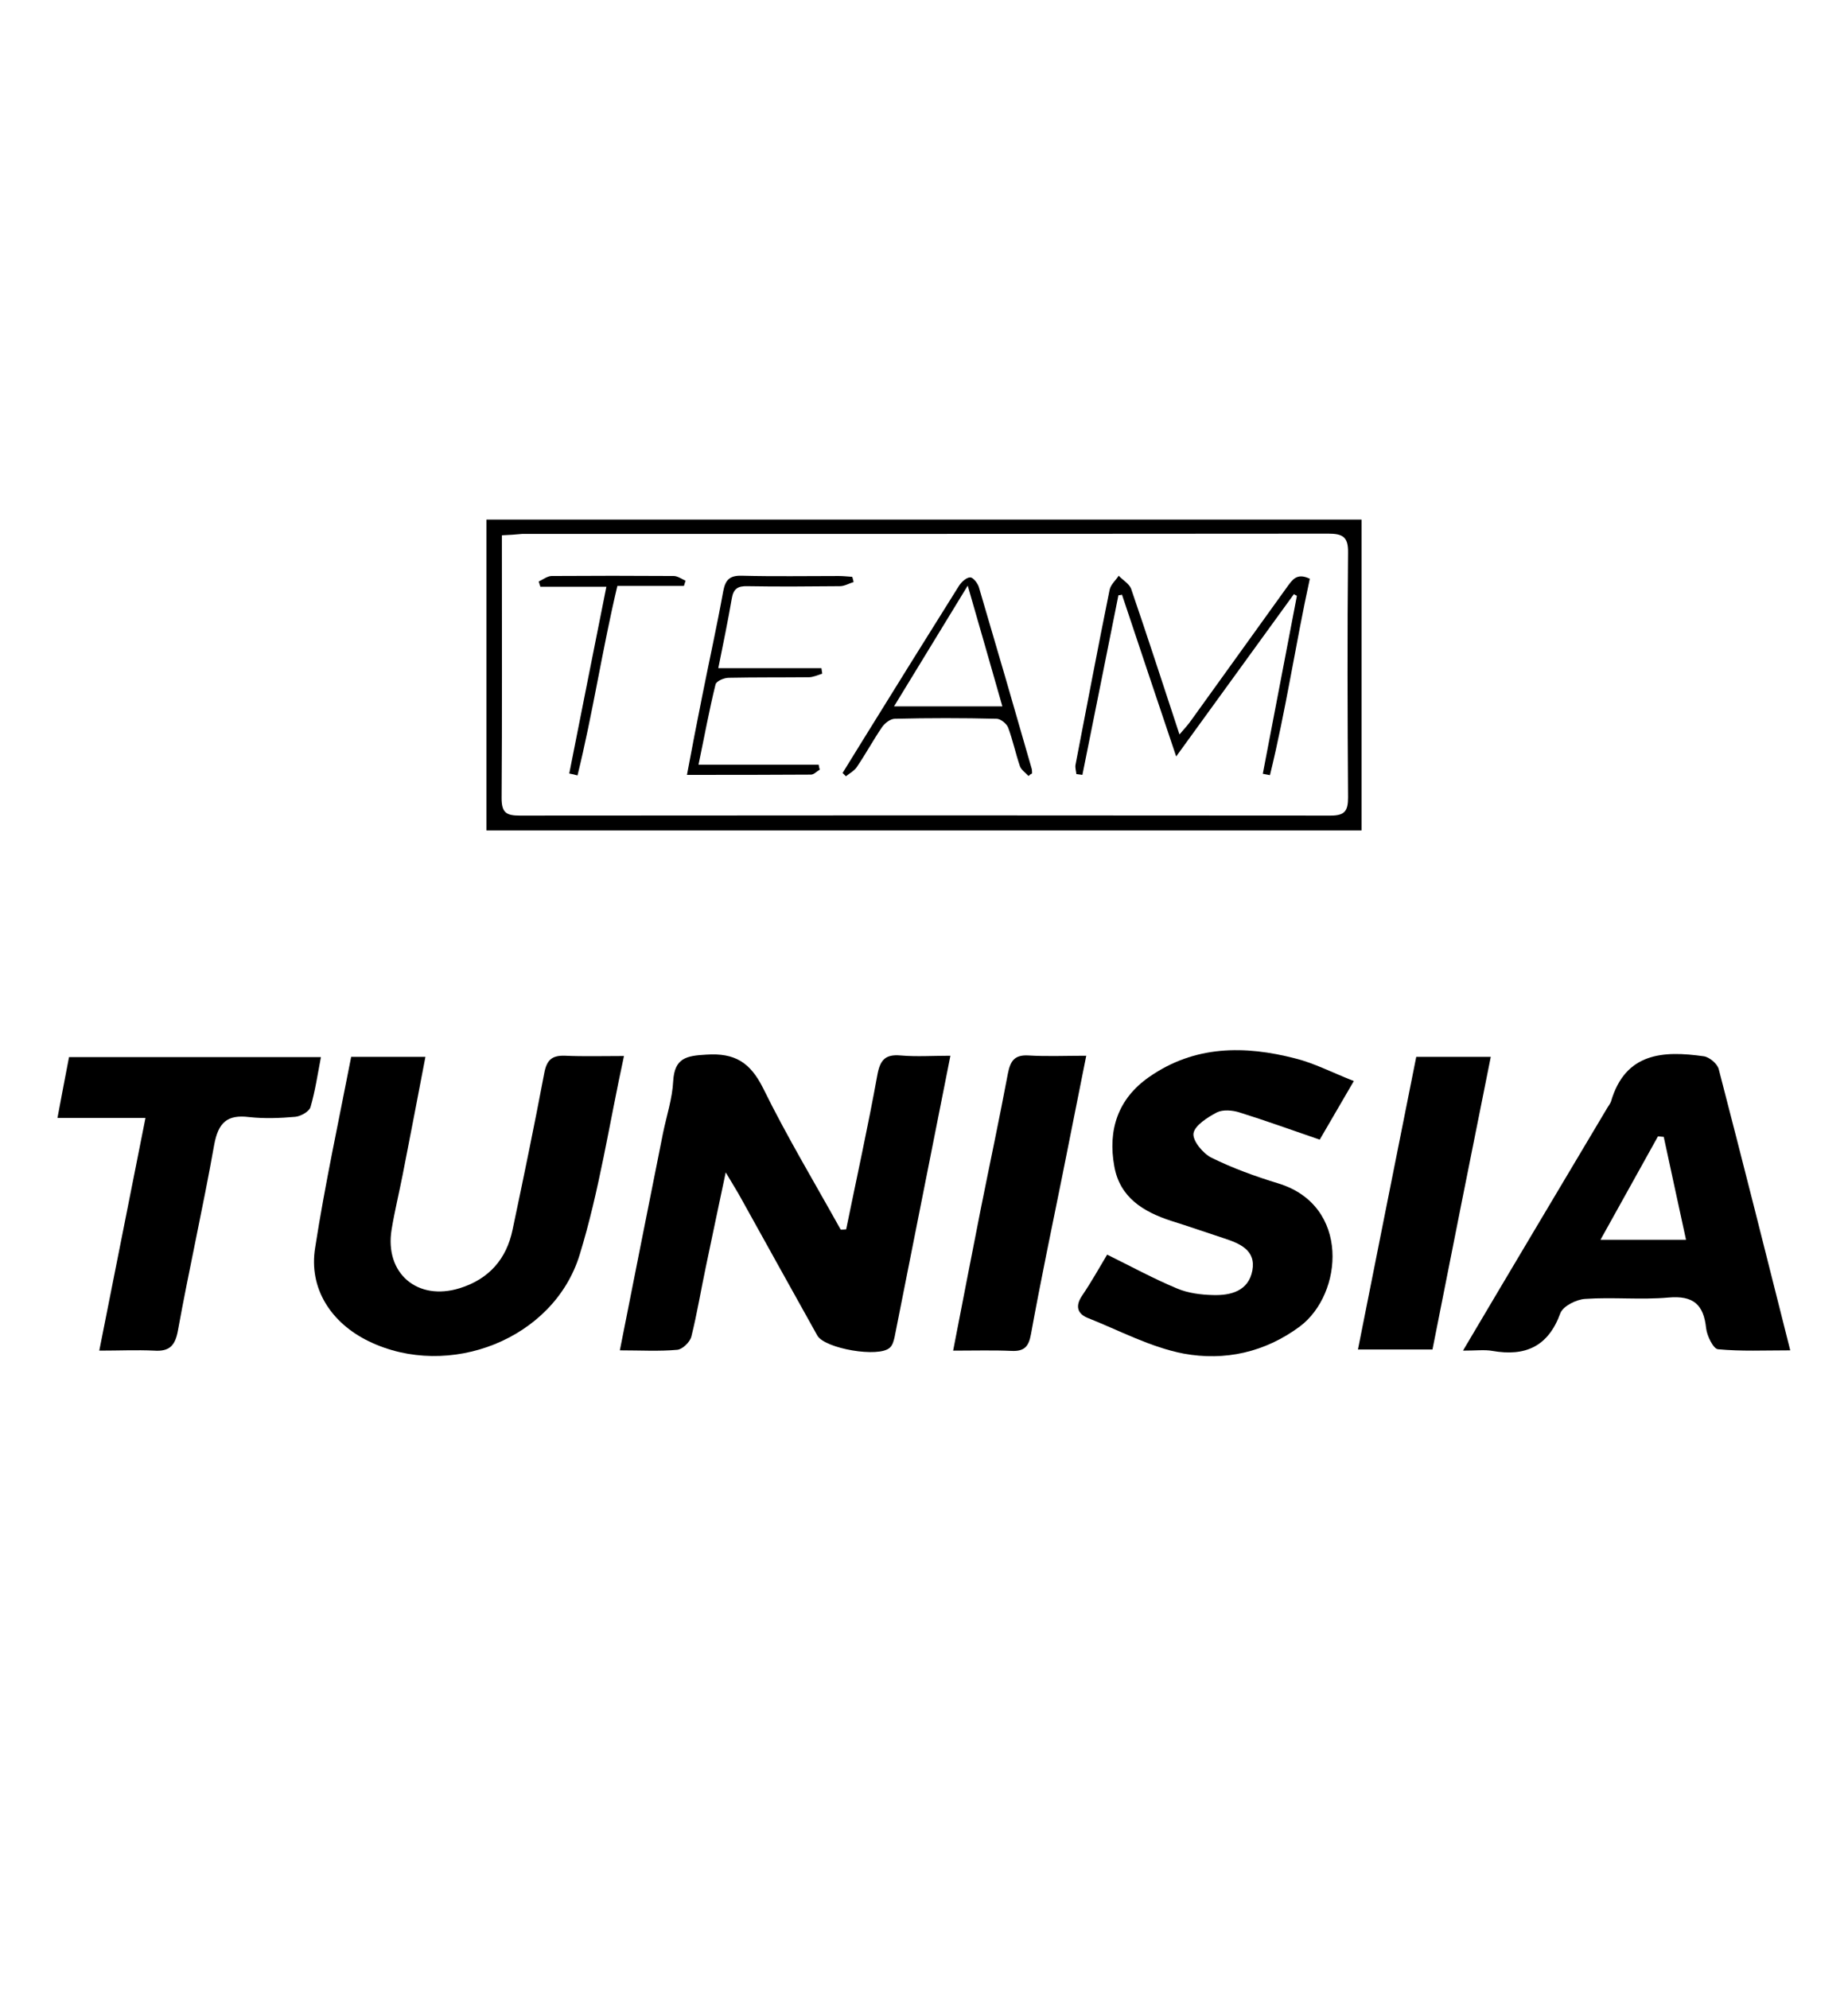
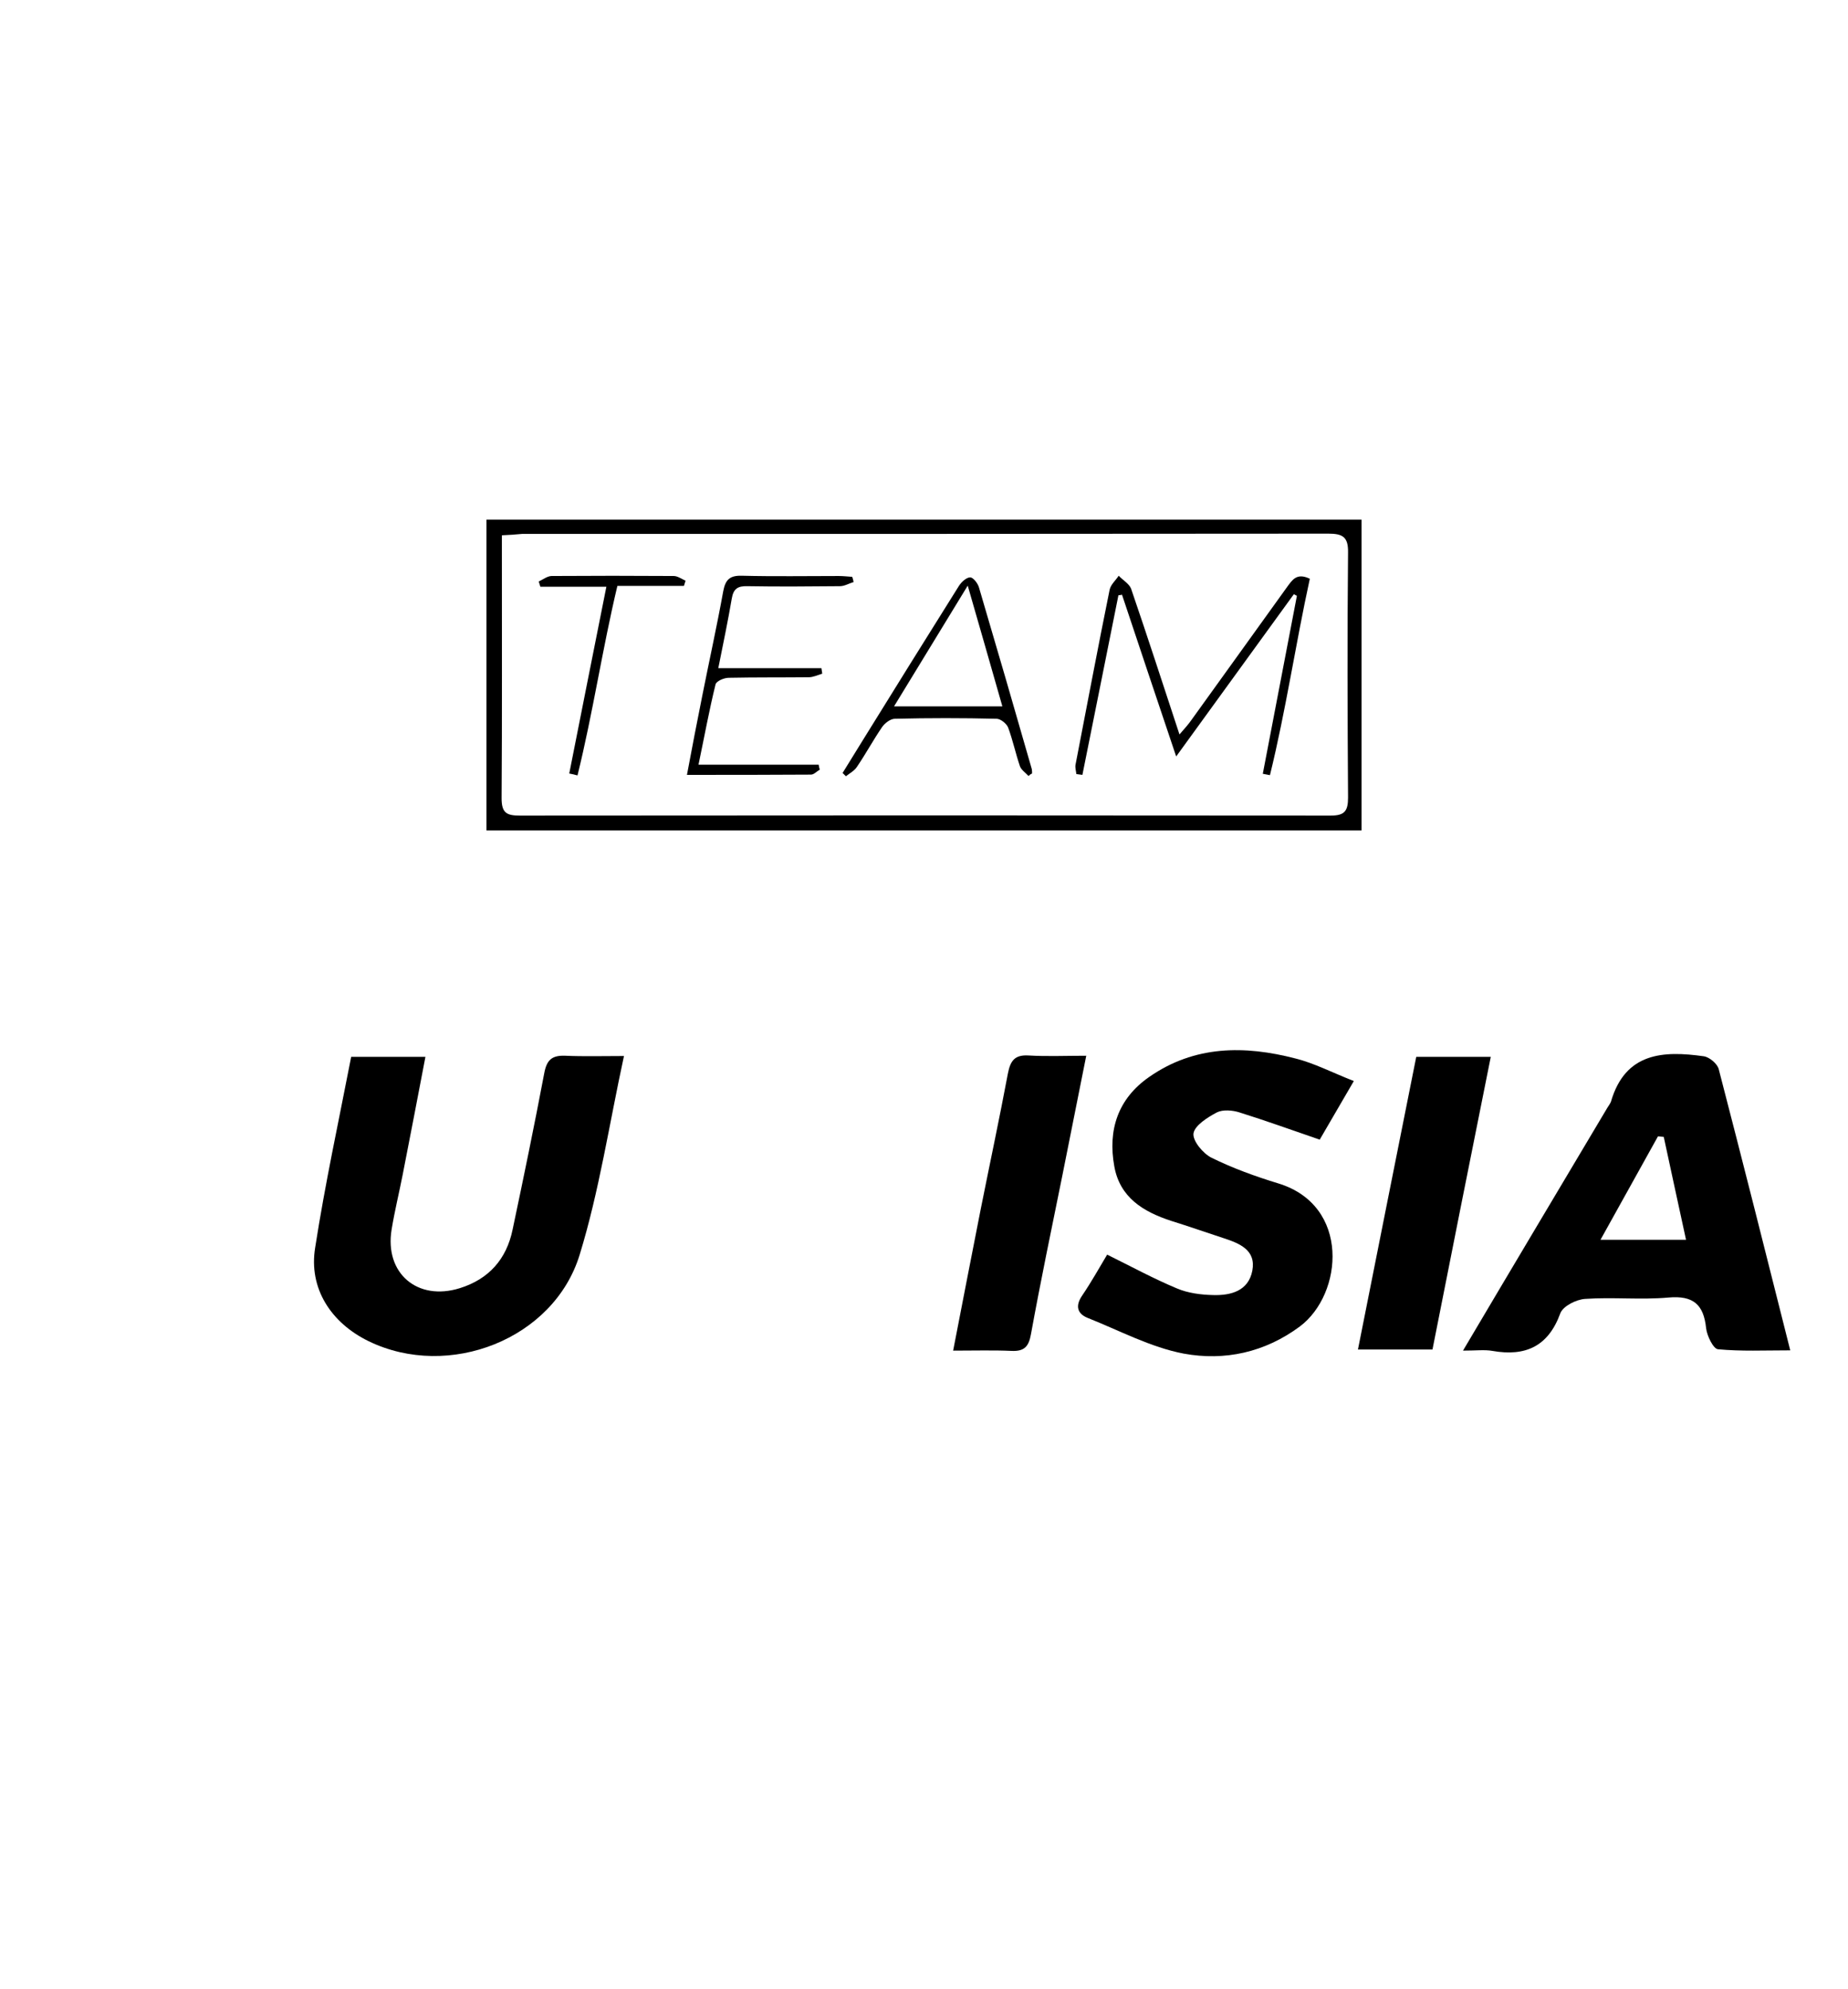
<svg xmlns="http://www.w3.org/2000/svg" version="1.1" id="Layer_1" x="0px" y="0px" viewBox="0 0 672 723" style="enable-background:new 0 0 672 723;" xml:space="preserve">
  <g>
-     <path d="M307.7,446.9c3.8-18.6,7.9-37.2,11.3-55.9c1-5.6,2.8-7.8,8.5-7.3c5.8,0.5,11.6,0.1,18.1,0.1   c-6.9,34.8-13.6,68.6-20.3,102.3c-0.3,1.3-0.7,2.9-1.7,3.8c-3.9,3.8-23.7,0.4-26.4-4.4c-9.3-16.6-18.5-33.3-27.8-50   c-1.3-2.4-2.8-4.7-5.5-9.3c-2.7,12.9-5,23.5-7.2,34.2c-1.8,8.5-3.2,17.1-5.3,25.5c-0.5,2-3.2,4.6-5.1,4.8   c-6.6,0.6-13.4,0.2-20.9,0.2c5.3-26.9,10.5-52.9,15.7-79c1.3-6.3,3.4-12.6,3.7-18.9c0.5-8.4,4.8-9.2,12-9.6   c10.4-0.7,16,2.8,20.7,12.2c8.6,17.5,18.7,34.3,28.2,51.4C306.2,447,307,447,307.7,446.9z" />
    <path d="M127.7,384.2c9.1,0,17.4,0,27,0c-2.8,14.6-5.5,28.8-8.3,43c-1.3,6.6-2.9,13.1-4,19.8c-2.6,15.9,9.4,26.1,24.8,21.3   c10.6-3.3,17-10.6,19.2-21.3c4-18.9,7.9-37.8,11.5-56.8c0.9-4.9,2.8-6.6,7.7-6.4c6.6,0.3,13.3,0.1,21.3,0.1   c-5.4,24.9-9,49.1-16.1,72.2c-9.4,30.8-47.6,45.6-76.7,31.5c-13.8-6.7-21.9-19.3-19.5-34C118.2,430.4,123.2,407.4,127.7,384.2z" />
    <path d="M532,491c18.1-30.6,35.3-59.4,52.5-88.3c0.4-0.7,1-1.4,1.3-2.2c5.2-17.9,19-18.6,33.8-16.5c2,0.3,4.9,2.7,5.4,4.7   c8.7,33.5,17.2,67.2,26,102.2c-9.4,0-17.9,0.4-26.3-0.4c-1.7-0.2-4-4.9-4.3-7.7c-0.9-8.6-4.7-11.9-13.7-11.1   c-10,0.9-20.2-0.2-30.3,0.5c-3.2,0.2-8,2.6-9,5.2c-4.4,12.1-12.7,15.8-24.7,13.7C539.9,490.6,536.8,491,532,491z M582,450.7   c11.1,0,20.5,0,31.1,0c-2.8-13-5.5-25.2-8.1-37.4c-0.7-0.1-1.4-0.1-2.1-0.2C596.2,425.2,589.5,437.2,582,450.7z" />
    <path d="M492.3,393c-5,8.6-8.9,15.3-12.4,21.3c-10.2-3.5-19.6-6.9-29.2-9.9c-2.5-0.8-6-1.1-8.2,0c-3.4,1.8-8,4.7-8.5,7.6   c-0.4,2.7,3.5,7.4,6.6,8.9c7.7,3.8,16,6.8,24.2,9.3c26.3,8,23.6,40.2,7.9,52c-12.8,9.5-27.4,12.6-42.2,9.9   c-12.1-2.3-23.4-8.4-35-13c-3.7-1.5-4.6-4.3-2-8.1c3.4-5,6.4-10.4,9.1-14.9c8.9,4.4,17,8.8,25.4,12.3c4,1.7,8.7,2.3,13.1,2.4   c6.5,0.2,12.9-1.5,14.3-8.9c1.4-7.5-4.7-9.9-10.5-11.8c-6.4-2.1-12.7-4.3-19.1-6.3c-10.1-3.3-18.6-8.5-20.6-19.8   c-2.4-13.2,1.3-24.6,12.7-32.5c16.5-11.5,34.7-11.5,53.2-6.7C477.9,386.5,484.4,389.9,492.3,393z" />
-     <path d="M36.1,491c5.7-28.6,11.1-55.9,16.8-84.6c-10.9,0-20.9,0-32,0c1.5-8.1,2.8-14.8,4.2-22.1c30.5,0,60.6,0,91.6,0   c-1.2,6.3-2.1,12.4-3.8,18.2c-0.5,1.6-3.5,3.3-5.5,3.5c-5.6,0.5-11.3,0.7-16.8,0.1c-8-1-11.2,2-12.7,10c-4,22.6-9.1,45-13.2,67.6   c-1,5.5-3.1,7.7-8.7,7.3C49.7,490.7,43.3,491,36.1,491z" />
    <path d="M395,383.8c-3,15.2-5.9,29.4-8.7,43.6c-3.9,19.2-7.9,38.4-11.4,57.6c-0.8,4.5-2.4,6.3-7,6.1c-6.7-0.3-13.4-0.1-21.3-0.1   c3.4-17.6,6.7-34.5,10-51.3c3.3-16.5,6.8-32.9,9.9-49.4c0.9-4.6,2.4-6.9,7.5-6.6C380.7,384.1,387.4,383.8,395,383.8z" />
    <path d="M515,384.2c9.2,0,17.5,0,27.1,0c-7.2,35.8-14.2,71-21.2,106.4c-9.1,0-17.4,0-27.1,0C500.9,454.8,507.9,419.8,515,384.2z" />
  </g>
  <g>
    <path d="M495.1,301.9c-106.2,0-212,0-318.2,0c0-37.8,0-75.3,0-113c106.2,0,212,0,318.2,0C495.1,226.5,495.1,263.8,495.1,301.9z    M182.5,194.6c0,2.3,0,4.2,0,6.1c0,29.8,0.1,59.7-0.1,89.5c0,5.3,1.8,6.3,6.6,6.3c98.3-0.1,196.6-0.1,294.9,0   c5.1,0,6.3-1.7,6.3-6.6c-0.2-29.7-0.3-59.3,0-89c0.1-5.7-1.9-6.9-7.2-6.9c-97.7,0.1-195.4,0.1-293.2,0.1   C187.6,194.3,185.3,194.5,182.5,194.6z" />
    <path d="M476.3,210.4c-5.2,23.8-8.7,47.8-14.5,71.4c-0.9-0.2-1.7-0.3-2.6-0.5c4.1-21.6,8.3-43.1,12.4-64.7   c-0.4-0.2-0.8-0.4-1.1-0.6c-13.9,19.2-27.9,38.5-42.8,59c-6.9-20.5-13.3-39.6-19.7-58.8c-0.4,0.1-0.9,0.2-1.3,0.2   c-4.4,21.8-8.7,43.6-13.1,65.3c-0.7-0.1-1.5-0.2-2.2-0.3c-0.1-1.1-0.5-2.3-0.3-3.4c4.1-21.2,8.1-42.4,12.4-63.6   c0.4-1.9,2.2-3.4,3.3-5.1c1.5,1.6,3.8,2.9,4.5,4.7c5.9,17.2,11.5,34.5,17.6,53c1.9-2.2,3.2-3.6,4.3-5.2   c11.7-16.2,23.3-32.4,34.9-48.5C469.9,210.9,471.5,208.1,476.3,210.4z" />
    <path d="M298.1,279.8c-1.1,0.6-2.1,1.8-3.2,1.8c-14.8,0.1-29.6,0.1-45.1,0.1c1.9-10.1,3.7-19.5,5.6-28.9   c2.5-12.6,5.3-25.2,7.6-37.9c0.8-4.2,2.4-5.7,6.7-5.6c11.8,0.3,23.6,0.1,35.3,0.1c1.6,0,3.3,0.2,4.9,0.3c0.2,0.6,0.4,1.3,0.5,1.9   c-1.7,0.5-3.3,1.5-5,1.5c-11.2,0.1-22.4,0.2-33.6,0c-3.5-0.1-5.1,0.9-5.7,4.5c-1.4,8.2-3.1,16.3-4.9,25.3c13.1,0,25.3,0,37.5,0   c0.1,0.7,0.2,1.3,0.3,2c-1.6,0.5-3.3,1.3-4.9,1.3c-9.7,0.1-19.4,0-29.1,0.2c-1.7,0-4.5,1.2-4.8,2.4c-2.3,9.3-4,18.7-6.2,29.2   c15.2,0,29.5,0,43.7,0C297.8,278.6,297.9,279.2,298.1,279.8z" />
    <path d="M374,282.1c-1.1-1.2-2.6-2.2-3.1-3.5c-1.6-4.7-2.6-9.5-4.3-14.1c-0.6-1.5-2.8-3.2-4.2-3.2c-12.3-0.3-24.7-0.3-37,0   c-1.6,0-3.7,1.6-4.7,3.1c-3.2,4.7-5.9,9.7-9.1,14.4c-0.9,1.4-2.6,2.3-4,3.4c-0.4-0.4-0.8-0.8-1.2-1.2c2.4-3.8,4.7-7.7,7.1-11.5   c11.7-18.9,23.4-37.7,35.2-56.5c0.9-1.4,2.7-3.1,4.1-3.1c1.1,0,2.8,2.2,3.2,3.7c6.5,22,12.9,44,19.2,66c0.1,0.5,0.1,1.1,0.1,1.6   C374.8,281.4,374.4,281.7,374,282.1z M364.5,256.8c-4.1-14.4-8.1-28.3-12.6-43.9c-9.4,15.4-17.9,29.3-26.8,43.9   C338.8,256.8,351.3,256.8,364.5,256.8z" />
    <path d="M207,281.2c4.4-22.4,8.9-44.7,13.5-67.9c-8.4,0-16.2,0-24,0c-0.2-0.6-0.4-1.3-0.6-1.9c1.5-0.7,3-1.9,4.6-2   c14.8-0.1,29.6-0.1,44.5,0c1.4,0,2.9,1.1,4.3,1.7c-0.2,0.6-0.4,1.3-0.6,1.9c-7.9,0-15.8,0-24.2,0c-5.5,23.1-8.9,46.2-14.5,68.9   C209,281.6,208,281.4,207,281.2z" />
  </g>
</svg>